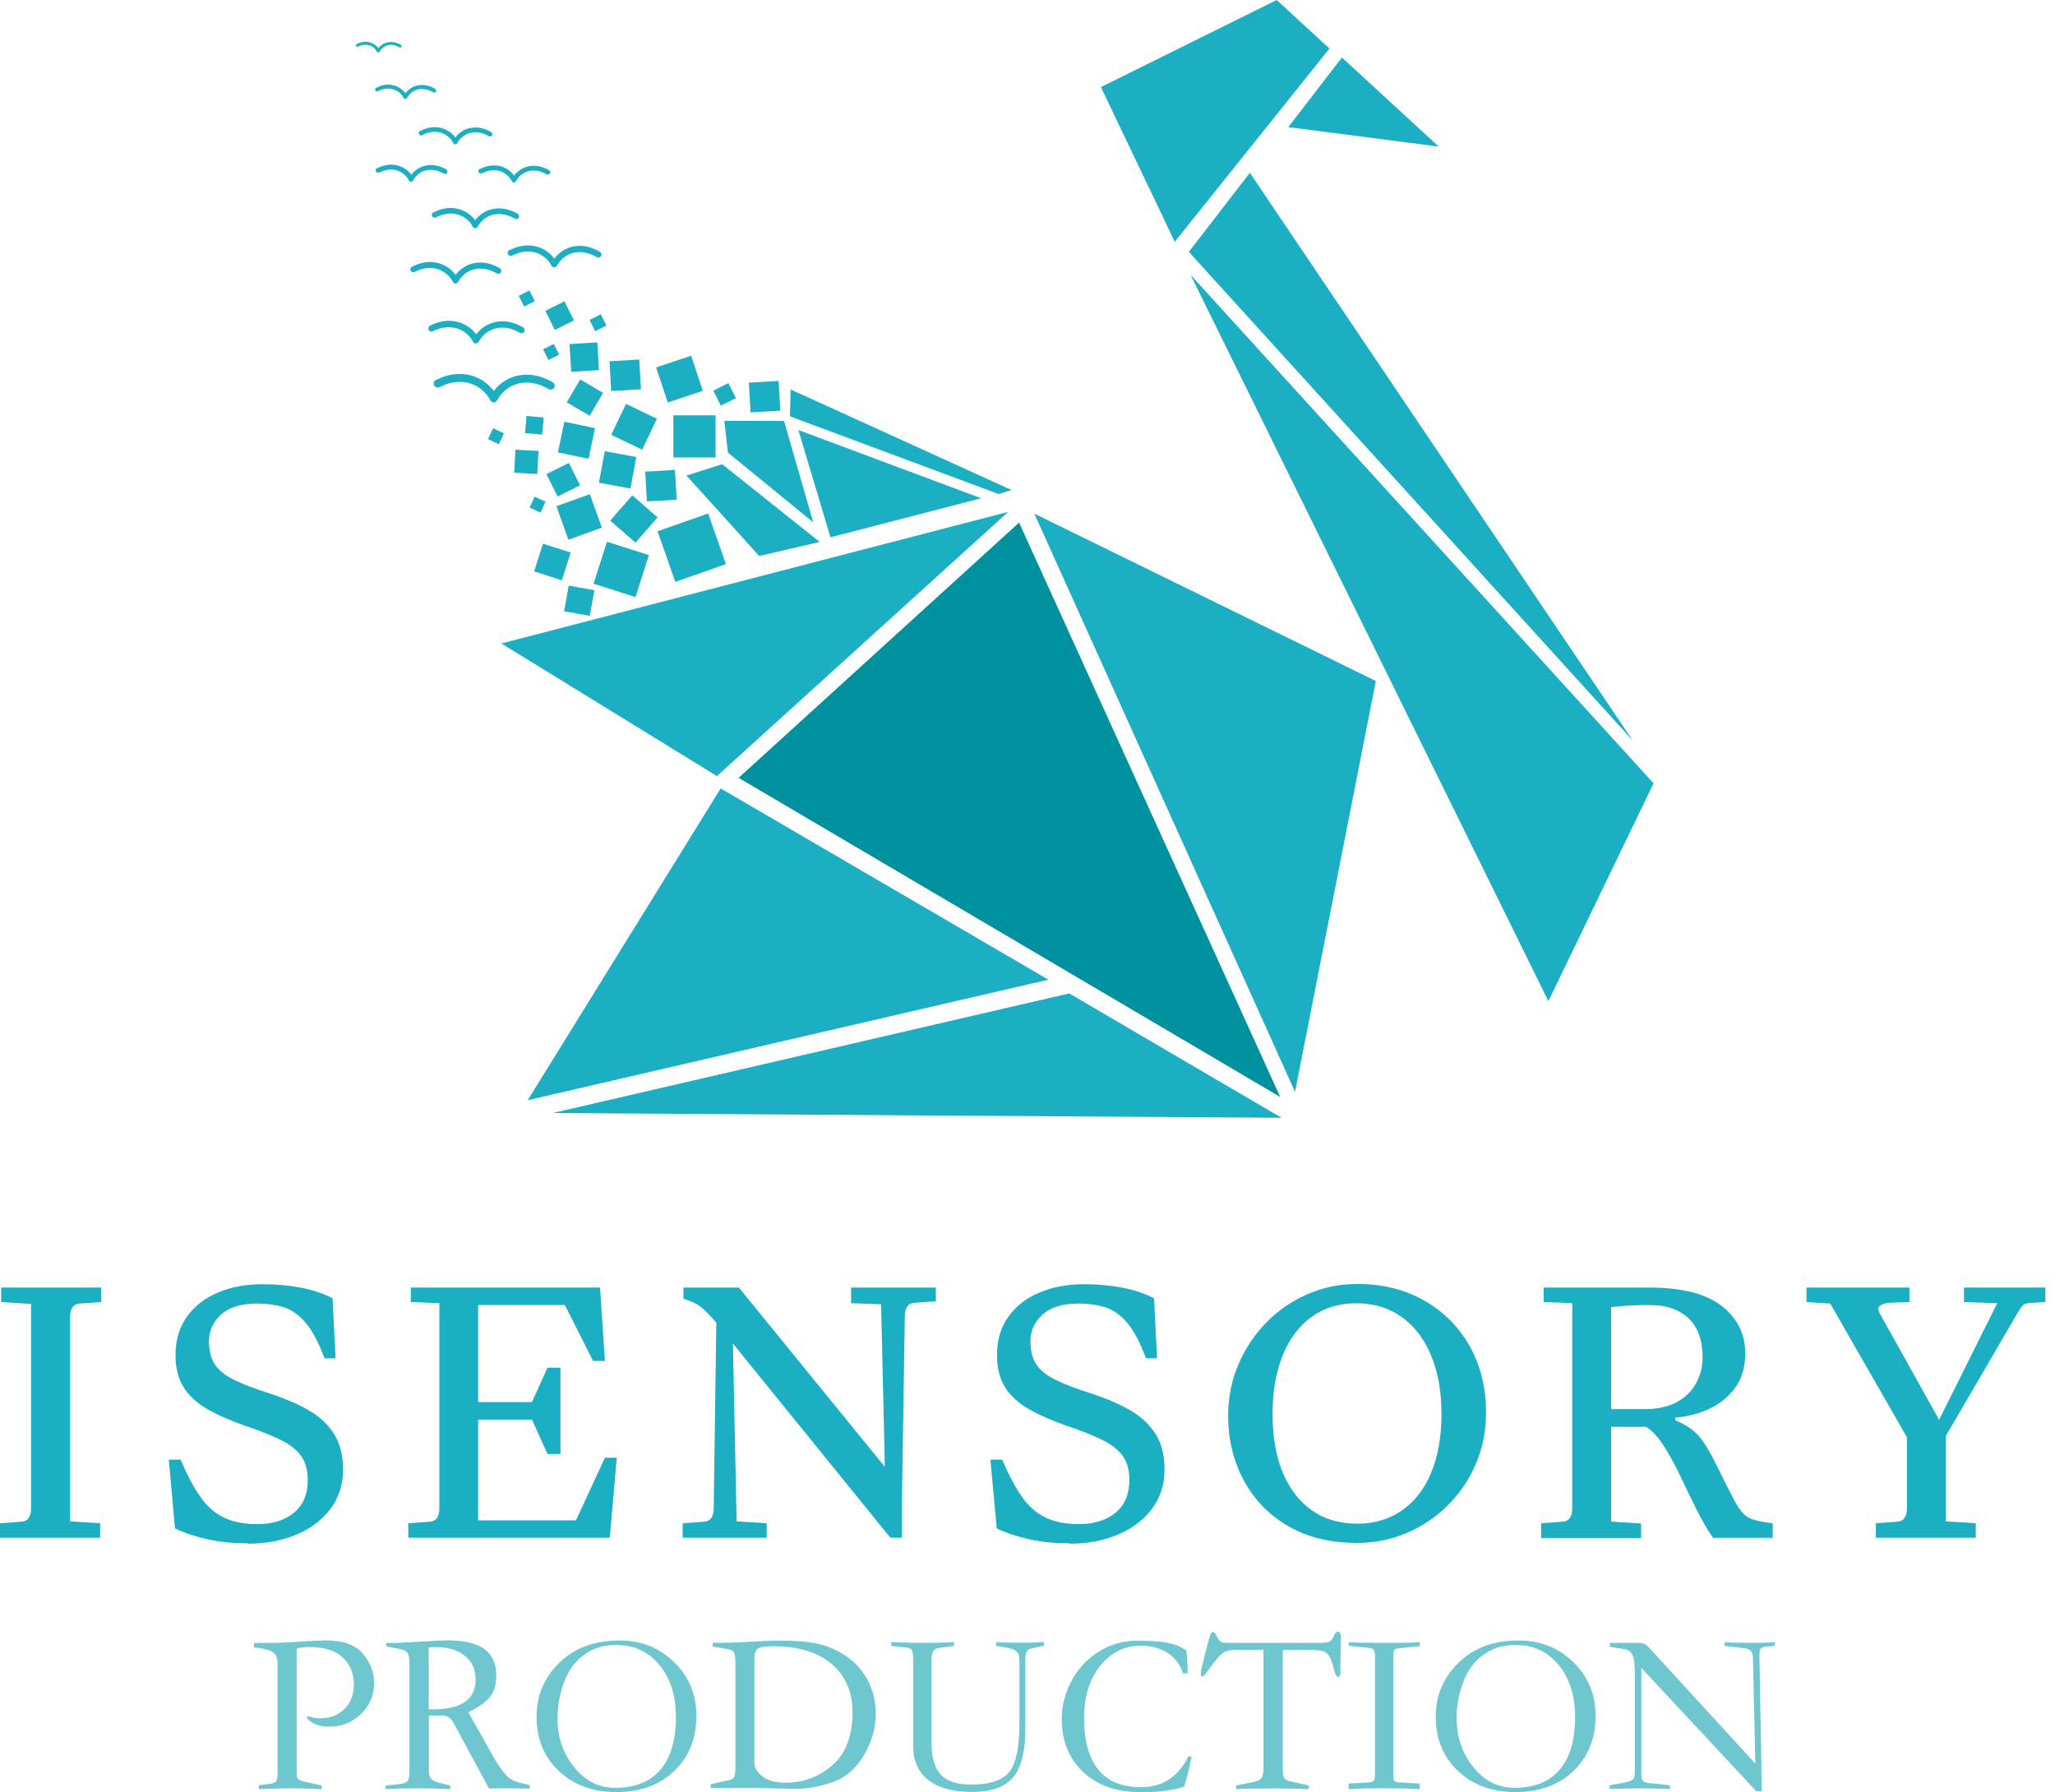
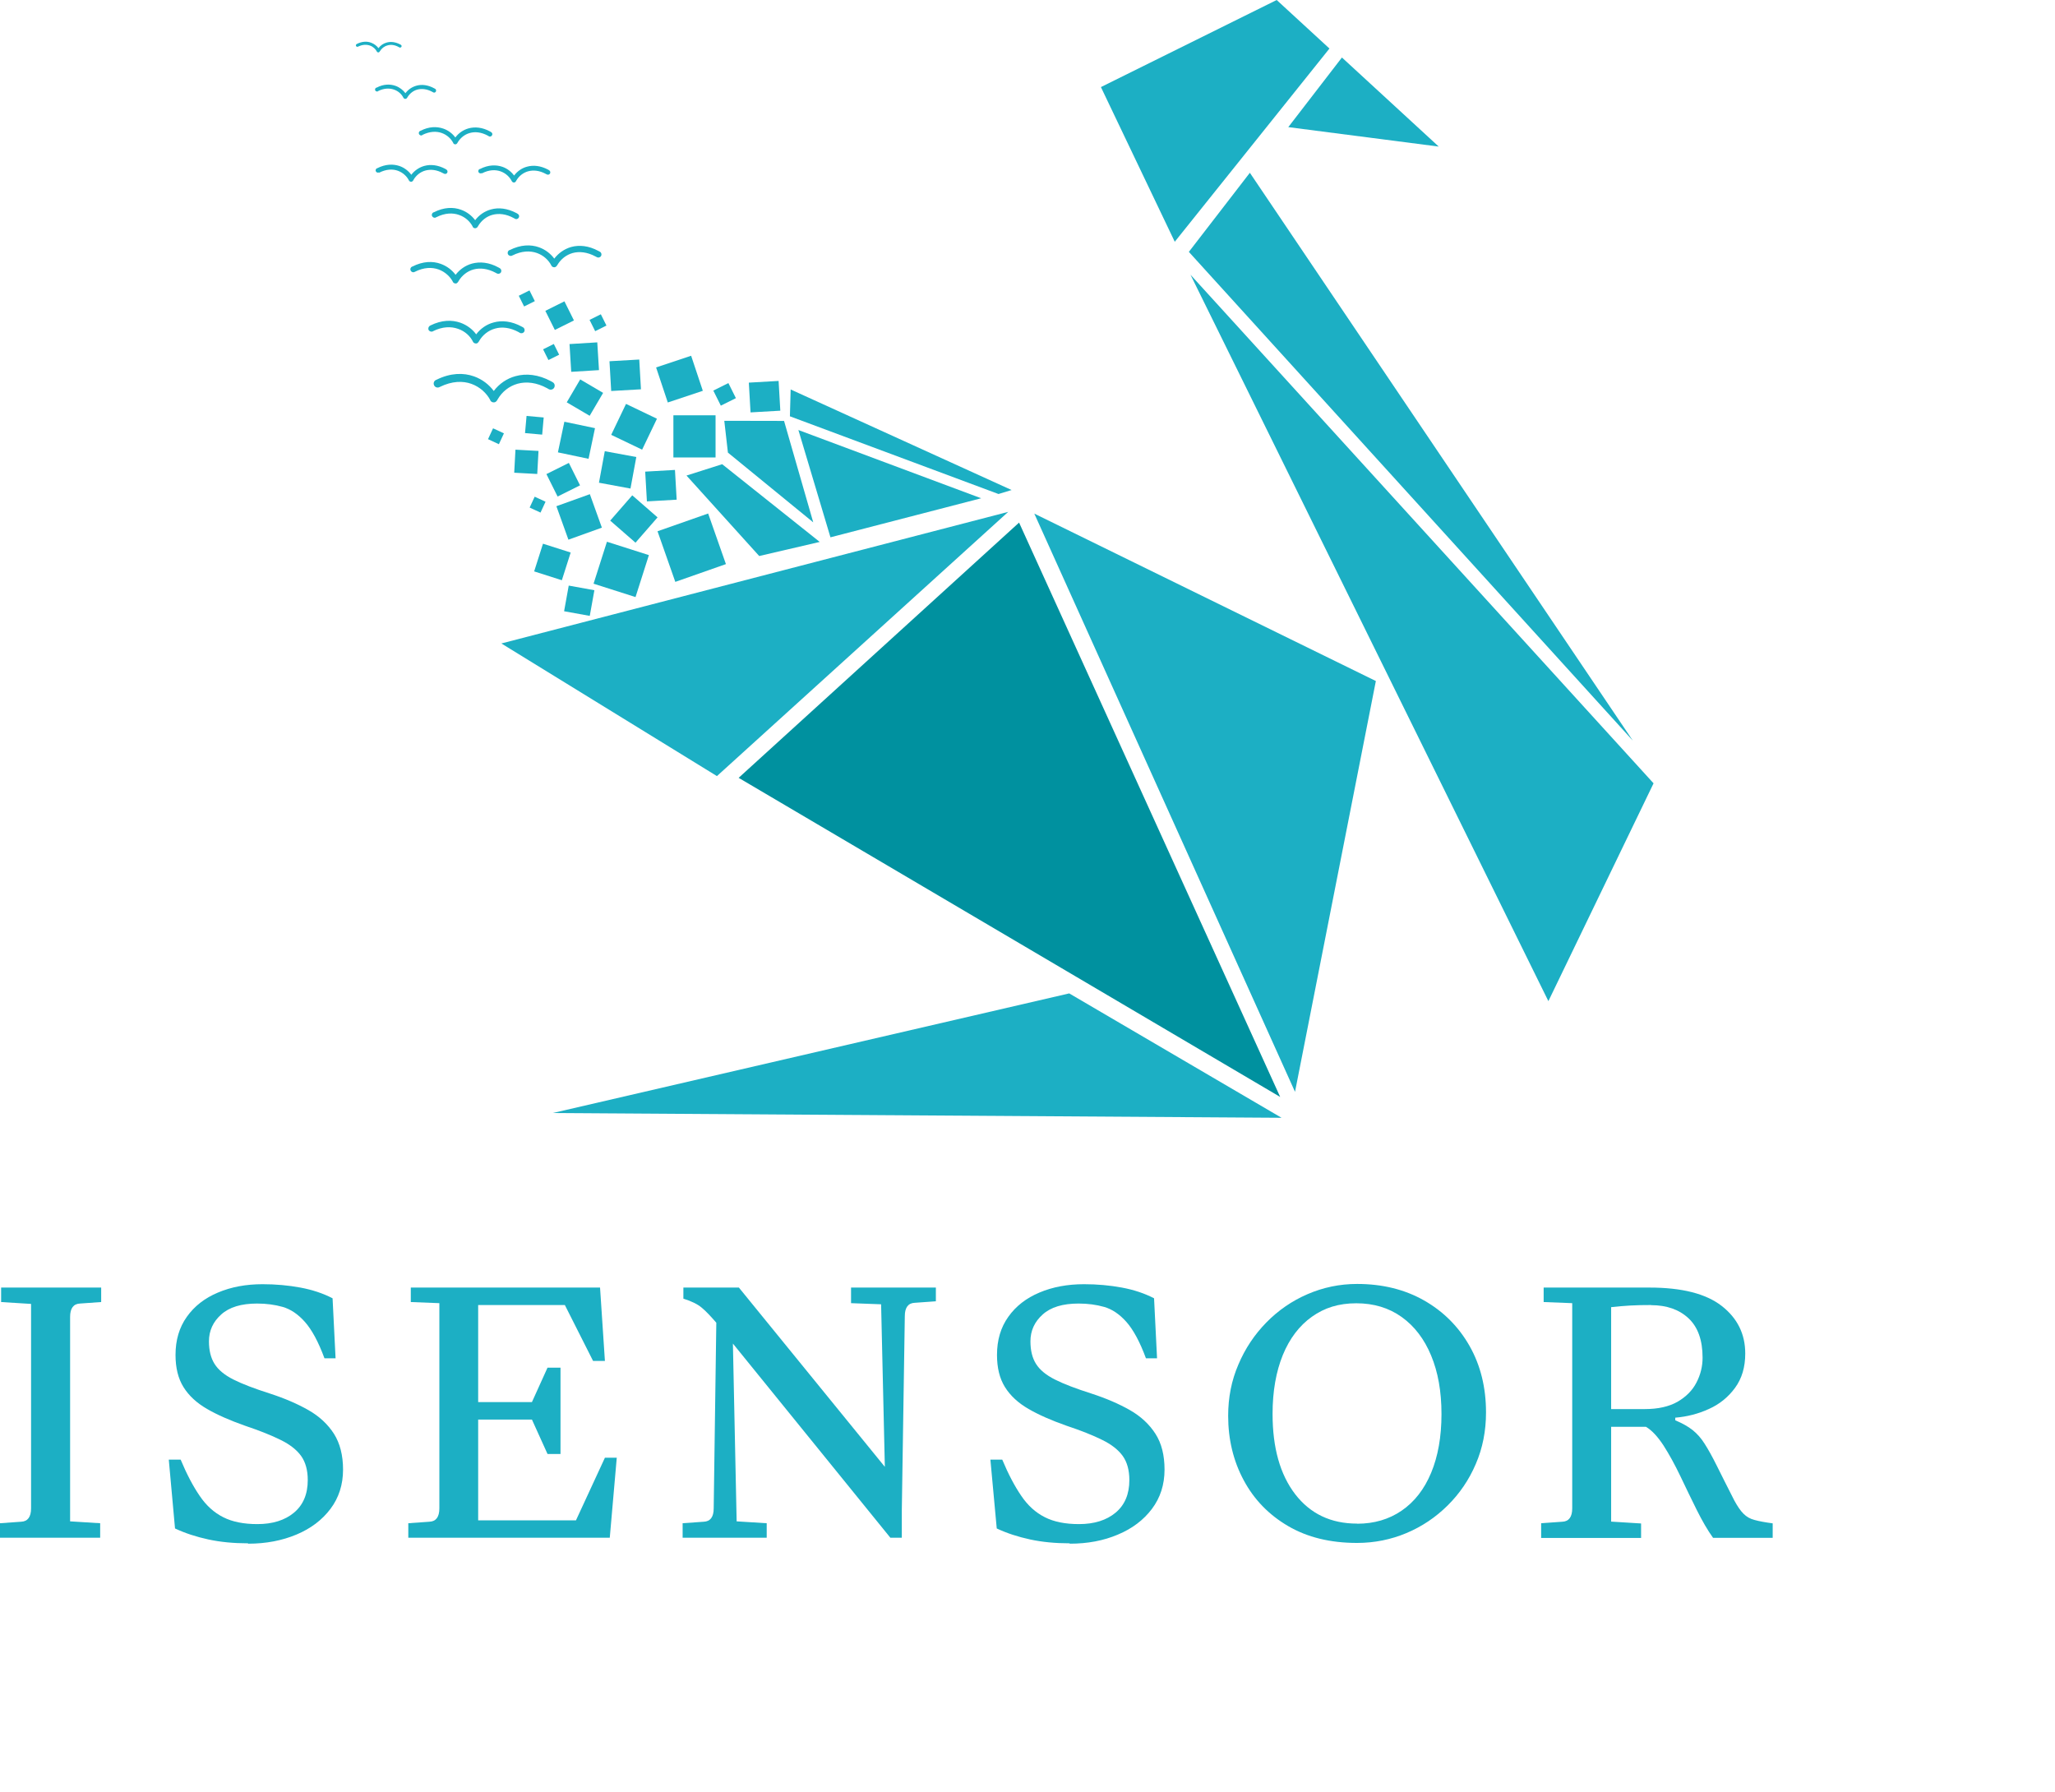
<svg xmlns="http://www.w3.org/2000/svg" width="172" height="150" viewBox="0 0 172 150" fill="none">
-   <path fill-rule="evenodd" clip-rule="evenodd" d="M21.29 137.512C22.553 137.512 23.41 137.502 23.858 137.47L26.625 137.314C26.834 137.303 27.033 137.293 27.231 137.293C28.682 137.293 29.727 137.658 30.363 138.4C31 139.141 31.314 139.966 31.314 140.874C31.314 141.887 30.948 142.743 30.217 143.453C29.486 144.163 28.588 144.518 27.523 144.518C26.709 144.518 26.082 144.268 25.654 143.756L25.769 143.641C26.103 143.756 26.458 143.819 26.824 143.819C27.617 143.819 28.286 143.558 28.818 143.046C29.361 142.534 29.622 141.835 29.622 140.947C29.622 140.06 29.319 139.36 28.714 138.755C28.108 138.149 27.158 137.846 25.863 137.846C25.404 137.846 25.07 137.898 24.829 138.003V148.486C24.829 148.684 24.871 148.82 24.955 148.904C25.038 148.987 25.226 149.06 25.508 149.123L26.928 149.436V149.749C25.842 149.697 24.965 149.676 24.297 149.676C23.838 149.676 22.971 149.697 21.666 149.739V149.426L22.752 149.269C22.95 149.227 23.075 149.154 23.138 149.05C23.201 148.945 23.232 148.768 23.232 148.528V139.235C23.232 138.744 23.075 138.41 22.773 138.243C22.47 138.076 21.969 137.951 21.259 137.878V137.512H21.29ZM32.253 149.447L33.329 149.332C33.705 149.29 33.955 149.217 34.081 149.112C34.206 148.998 34.268 148.737 34.268 148.319V139.204C34.268 138.796 34.216 138.514 34.112 138.347C34.007 138.18 33.705 138.045 33.193 137.961L32.337 137.804L32.316 137.512C32.89 137.512 33.287 137.512 33.527 137.491L36.722 137.314C36.983 137.303 37.234 137.293 37.464 137.293C38.842 137.293 39.865 137.533 40.533 138.013C41.202 138.494 41.536 139.245 41.536 140.258C41.536 141.02 41.348 141.636 40.961 142.075C40.575 142.524 39.99 142.931 39.197 143.307L41.337 147.108C41.922 148.11 42.402 148.716 42.788 148.924C43.175 149.144 43.687 149.29 44.334 149.384V149.697C43.791 149.687 43.123 149.676 42.329 149.676C41.671 149.676 41.202 149.676 40.93 149.697L37.954 144.184C37.735 143.777 37.411 143.579 36.983 143.579H35.897V148.194C35.897 148.507 35.96 148.737 36.085 148.872C36.211 149.018 36.43 149.123 36.733 149.206L37.683 149.436V149.749C36.743 149.697 35.845 149.676 34.978 149.676C33.955 149.676 33.047 149.697 32.274 149.749V149.436L32.253 149.447ZM35.876 143.056C38.497 143.15 39.813 142.315 39.813 140.561C39.813 139.757 39.52 139.099 38.925 138.608C38.33 138.107 37.537 137.857 36.545 137.857C36.336 137.857 36.117 137.867 35.887 137.898V143.056H35.876ZM51.591 149.989C49.607 149.989 47.999 149.394 46.756 148.214C45.524 147.035 44.908 145.531 44.908 143.714C44.908 141.897 45.535 140.436 46.798 139.183C48.061 137.93 49.742 137.303 51.862 137.303C53.658 137.303 55.172 137.909 56.414 139.11C57.657 140.31 58.283 141.803 58.283 143.599C58.283 145.51 57.667 147.045 56.435 148.225C55.203 149.405 53.585 149.989 51.591 149.989ZM46.662 143.85C46.662 145.395 47.122 146.742 48.051 147.901C48.98 149.06 50.129 149.634 51.507 149.634C53.157 149.634 54.41 149.123 55.276 148.12C56.143 147.108 56.571 145.635 56.571 143.714C56.571 141.918 56.112 140.467 55.193 139.35C54.274 138.233 53.073 137.679 51.58 137.679C50.515 137.679 49.607 137.961 48.844 138.535C48.082 139.11 47.529 139.882 47.184 140.864C46.829 141.845 46.662 142.837 46.662 143.85ZM61.541 138.943C61.541 138.629 61.499 138.41 61.426 138.285C61.353 138.159 61.197 138.076 60.977 138.034L59.651 137.804V137.491C60.487 137.512 61.499 137.491 62.69 137.418C63.88 137.345 64.726 137.314 65.227 137.314C66.501 137.314 67.503 137.387 68.245 137.533C68.986 137.679 69.685 137.94 70.343 138.316C71.001 138.692 71.534 139.131 71.962 139.632C72.379 140.133 72.713 140.707 72.943 141.355C73.173 142.002 73.298 142.691 73.298 143.422C73.298 144.644 72.964 145.813 72.285 146.941C71.607 148.068 70.73 148.81 69.654 149.175C68.579 149.541 67.534 149.718 66.522 149.718L63.368 149.645H59.474V149.332L60.988 148.998C61.197 148.956 61.343 148.872 61.426 148.747C61.51 148.622 61.552 148.371 61.552 148.006V138.963L61.541 138.943ZM63.139 147.515C63.139 147.933 63.358 148.319 63.807 148.674C64.256 149.029 64.903 149.206 65.749 149.206C67.242 149.206 68.547 148.716 69.675 147.734C70.803 146.753 71.356 145.28 71.356 143.318C71.356 141.605 70.771 140.258 69.602 139.266C68.432 138.274 66.814 137.784 64.736 137.784C64.037 137.784 63.598 137.857 63.41 137.992C63.233 138.128 63.139 138.441 63.139 138.932V147.504V147.515ZM79.845 137.449V137.763L78.613 137.919C78.383 137.94 78.216 138.034 78.112 138.18C78.017 138.327 77.965 138.567 77.965 138.89V145.844C77.965 147.087 78.226 147.995 78.748 148.538C79.27 149.092 80.116 149.363 81.296 149.363C82.883 149.363 83.948 148.998 84.502 148.267C85.055 147.536 85.326 146.21 85.326 144.299V138.901C85.326 138.379 85.065 138.066 84.533 137.961L83.384 137.742V137.429C83.698 137.47 84.355 137.491 85.368 137.491C86.381 137.491 87.049 137.47 87.373 137.429V137.742L86.245 137.992C85.963 138.045 85.817 138.347 85.817 138.89V144.79C85.817 146.607 85.483 147.922 84.804 148.747C84.126 149.561 82.977 149.979 81.359 149.979C79.74 149.979 78.561 149.645 77.704 148.987C76.859 148.329 76.43 147.369 76.43 146.126V138.817C76.43 138.504 76.399 138.285 76.337 138.149C76.274 138.013 76.148 137.93 75.971 137.909L74.593 137.752V137.439C75.449 137.481 76.326 137.502 77.224 137.502C78.508 137.502 79.385 137.481 79.855 137.439L79.845 137.449ZM99.736 146.993C99.589 147.786 99.391 148.622 99.13 149.509C98.295 149.833 97.094 150 95.507 150C93.471 150 91.852 149.436 90.662 148.319C89.472 147.191 88.866 145.709 88.866 143.871C88.866 142.743 89.148 141.668 89.712 140.634C90.276 139.611 91.038 138.796 92.009 138.212C92.98 137.617 94.014 137.324 95.131 137.324C96.248 137.324 97.125 137.376 97.678 137.481C98.232 137.585 98.775 137.794 99.297 138.128C99.37 138.755 99.412 139.392 99.391 140.06H99.025C98.764 139.308 98.326 138.734 97.71 138.337C97.094 137.94 96.353 137.742 95.475 137.742C94.108 137.742 92.98 138.306 92.082 139.423C91.184 140.551 90.735 142.002 90.735 143.777C90.735 145.698 91.132 147.149 91.936 148.12C92.729 149.092 93.92 149.582 95.486 149.582C97.292 149.582 98.618 148.726 99.464 147.014H99.715L99.736 146.993ZM101.218 137.094C101.312 136.76 101.406 136.583 101.51 136.583C101.604 136.583 101.73 136.729 101.876 137.011C101.991 137.241 102.106 137.387 102.21 137.429C102.314 137.47 102.513 137.502 102.816 137.502H110.354C110.824 137.502 111.127 137.47 111.273 137.397C111.419 137.324 111.555 137.136 111.68 136.844C111.753 136.666 111.858 136.572 111.973 136.572C112.14 136.572 112.223 136.698 112.223 136.959L112.182 140.039C112.182 140.248 112.129 140.352 112.025 140.352C111.879 140.352 111.764 140.164 111.67 139.788C111.524 139.151 111.357 138.713 111.148 138.462C110.939 138.212 110.49 138.097 109.801 138.097H107.368V148.131C107.368 148.486 107.41 148.716 107.493 148.831C107.577 148.945 107.754 149.039 108.026 149.102L109.54 149.436V149.749C108.851 149.708 107.838 149.687 106.501 149.687C104.789 149.687 103.776 149.708 103.463 149.749V149.436L104.831 149.165C105.207 149.092 105.457 148.977 105.572 148.82C105.687 148.674 105.75 148.434 105.75 148.11V138.097H103.359C102.931 138.086 102.575 138.18 102.304 138.389C102.033 138.598 101.636 139.068 101.114 139.809C100.884 140.143 100.707 140.321 100.602 140.321C100.539 140.321 100.508 140.248 100.508 140.102C100.508 139.955 100.539 139.747 100.602 139.475L101.208 137.094H101.218ZM115.084 148.622V138.556C115.084 138.337 115.053 138.18 114.98 138.086C114.907 137.992 114.781 137.94 114.604 137.93L112.892 137.752V137.439C113.038 137.481 114.395 137.502 116.985 137.502C117.747 137.502 118.363 137.481 118.812 137.439V137.773L117.099 137.951C116.922 137.961 116.786 138.013 116.724 138.086C116.65 138.159 116.619 138.316 116.619 138.556V148.622C116.619 148.841 116.65 148.987 116.713 149.06C116.776 149.133 116.911 149.175 117.099 149.186L118.812 149.279V149.749C118.29 149.697 117.308 149.676 115.846 149.676C114.385 149.676 113.403 149.697 112.881 149.749V149.279L114.593 149.186C114.792 149.165 114.917 149.112 114.98 149.05C115.042 148.987 115.074 148.841 115.074 148.622H115.084ZM126.852 149.989C124.868 149.989 123.26 149.394 122.017 148.214C120.785 147.035 120.169 145.531 120.169 143.714C120.169 141.897 120.796 140.436 122.059 139.183C123.322 137.93 125.003 137.303 127.123 137.303C128.919 137.303 130.433 137.909 131.675 139.11C132.918 140.31 133.544 141.803 133.544 143.599C133.544 145.51 132.928 147.045 131.696 148.225C130.464 149.405 128.846 149.989 126.852 149.989ZM121.923 143.85C121.923 145.395 122.383 146.742 123.312 147.901C124.241 149.06 125.39 149.634 126.768 149.634C128.418 149.634 129.671 149.123 130.537 148.12C131.404 147.108 131.832 145.635 131.832 143.714C131.832 141.918 131.373 140.467 130.454 139.35C129.535 138.233 128.334 137.679 126.841 137.679C125.776 137.679 124.868 137.961 124.105 138.535C123.343 139.11 122.79 139.882 122.435 140.864C122.08 141.845 121.913 142.837 121.913 143.85H121.923ZM137.366 148.371C137.366 148.695 137.408 148.914 137.481 149.018C137.554 149.133 137.721 149.196 137.972 149.227L139.767 149.426V149.739C138.984 149.697 138.149 149.676 137.251 149.676C136.593 149.676 135.748 149.697 134.724 149.739V149.426L135.8 149.227C136.238 149.154 136.52 149.06 136.646 148.956C136.771 148.851 136.833 148.653 136.833 148.371V139.882C136.833 139.287 136.771 138.838 136.635 138.535C136.51 138.233 136.259 138.066 135.894 138.013L134.745 137.836V137.502H137.084C137.356 137.502 137.543 137.533 137.658 137.596C137.773 137.658 137.919 137.794 138.118 138.003L146.92 147.609L146.721 138.849C146.711 138.483 146.648 138.253 146.533 138.149C146.419 138.045 146.252 137.982 146.022 137.951L144.351 137.752V137.439C144.717 137.481 145.416 137.502 146.45 137.502C147.484 137.502 148.194 137.481 148.549 137.439V137.752L147.734 137.825C147.515 137.846 147.379 137.93 147.327 138.055C147.275 138.18 147.254 138.441 147.264 138.838L147.463 149.916H146.993L137.376 139.59V148.35L137.366 148.371Z" fill="#6EC6CF" />
-   <path fill-rule="evenodd" clip-rule="evenodd" d="M157.006 128.7V127.489L158.771 127.363C159.324 127.342 159.606 126.966 159.606 126.246V120.294L153.185 109.101L151.201 108.976V107.765H159.815V108.976L158.082 109.039C157.831 109.06 157.601 109.133 157.382 109.268C157.163 109.404 157.163 109.644 157.372 109.999L162.3 118.833L167.166 109.07L164.378 108.976V107.765H171.196V108.976L170.141 109.039C169.745 109.06 169.494 109.112 169.379 109.195C169.264 109.279 169.118 109.477 168.93 109.78L162.853 120.201V127.332L165.37 127.489V128.7H156.996H157.006Z" fill="#1CAFC4" />
  <path fill-rule="evenodd" clip-rule="evenodd" d="M128.992 128.7V127.489L130.757 127.363C131.31 127.342 131.592 126.966 131.592 126.246V109.07L129.201 108.976V107.765H138.066C140.77 107.765 142.785 108.277 144.101 109.3C145.416 110.323 146.074 111.649 146.074 113.288C146.074 114.426 145.792 115.377 145.218 116.16C144.654 116.932 143.923 117.528 143.036 117.924C142.148 118.332 141.208 118.572 140.217 118.655V118.874C140.812 119.125 141.302 119.397 141.678 119.699C142.054 120.002 142.388 120.378 142.681 120.848C142.983 121.318 143.318 121.923 143.693 122.675C144.069 123.427 144.55 124.398 145.155 125.578C145.427 126.079 145.677 126.444 145.928 126.695C146.179 126.946 146.481 127.123 146.857 127.217C147.233 127.321 147.734 127.415 148.371 127.499V128.71H143.38C142.921 128.073 142.472 127.29 142.012 126.371C141.553 125.453 141.104 124.513 140.645 123.552C140.185 122.592 139.715 121.735 139.235 120.984C138.744 120.232 138.254 119.71 137.763 119.417H134.85V127.353L137.356 127.509V128.721H128.982L128.992 128.7ZM138.201 109.227C137.564 109.227 136.98 109.237 136.447 109.268C135.925 109.3 135.393 109.342 134.85 109.404V117.935H137.669C138.786 117.935 139.694 117.726 140.415 117.319C141.125 116.901 141.657 116.369 141.992 115.711C142.336 115.053 142.503 114.353 142.503 113.633C142.503 112.161 142.106 111.064 141.323 110.333C140.54 109.603 139.496 109.237 138.191 109.237L138.201 109.227Z" fill="#1CAFC4" />
  <path fill-rule="evenodd" clip-rule="evenodd" d="M113.581 129.138C111.346 129.138 109.425 128.668 107.817 127.729C106.209 126.789 104.967 125.515 104.1 123.897C103.233 122.289 102.795 120.482 102.795 118.498C102.795 116.964 103.077 115.533 103.651 114.207C104.215 112.871 104.998 111.701 105.99 110.688C106.982 109.676 108.13 108.882 109.436 108.318C110.741 107.754 112.119 107.462 113.591 107.462C115.7 107.462 117.569 107.921 119.188 108.84C120.806 109.759 122.08 111.033 122.999 112.651C123.918 114.27 124.377 116.128 124.377 118.217C124.377 119.762 124.095 121.203 123.521 122.529C122.957 123.855 122.164 125.014 121.161 126.006C120.159 126.998 119.01 127.77 117.716 128.313C116.421 128.856 115.043 129.138 113.581 129.138ZM113.581 127.53C115.011 127.53 116.254 127.165 117.319 126.434C118.384 125.703 119.209 124.648 119.783 123.27C120.357 121.892 120.65 120.253 120.65 118.352C120.65 116.452 120.357 114.834 119.783 113.455C119.209 112.067 118.384 110.991 117.319 110.229C116.254 109.467 114.99 109.08 113.518 109.08C112.046 109.08 110.856 109.456 109.801 110.208C108.746 110.96 107.932 112.035 107.368 113.414C106.804 114.802 106.512 116.442 106.512 118.342C106.512 121.171 107.139 123.406 108.402 125.056C109.665 126.695 111.388 127.52 113.581 127.52V127.53Z" fill="#1CAFC4" />
  <path fill-rule="evenodd" clip-rule="evenodd" d="M89.534 129.17C88.334 129.17 87.227 129.065 86.214 128.846C85.201 128.627 84.272 128.324 83.426 127.927L82.894 122.164H83.886C84.397 123.385 84.93 124.398 85.483 125.202C86.026 126.006 86.684 126.601 87.457 126.988C88.219 127.374 89.169 127.562 90.307 127.562C91.591 127.562 92.615 127.238 93.377 126.601C94.139 125.964 94.525 125.056 94.525 123.876C94.525 123.051 94.338 122.373 93.972 121.861C93.607 121.349 93.022 120.89 92.249 120.514C91.477 120.128 90.474 119.731 89.253 119.324C88.01 118.885 86.956 118.426 86.089 117.925C85.222 117.423 84.564 116.818 84.115 116.097C83.666 115.377 83.447 114.479 83.447 113.403C83.447 112.161 83.76 111.096 84.397 110.208C85.024 109.321 85.901 108.642 86.997 108.183C88.104 107.713 89.347 107.483 90.735 107.483C91.832 107.483 92.886 107.577 93.899 107.765C94.912 107.953 95.81 108.256 96.593 108.663L96.843 113.685H95.914C95.403 112.297 94.849 111.284 94.275 110.637C93.701 109.989 93.074 109.572 92.416 109.384C91.758 109.196 91.038 109.102 90.276 109.102C88.95 109.102 87.947 109.404 87.269 110.02C86.59 110.626 86.246 111.378 86.246 112.265C86.246 113.028 86.402 113.664 86.715 114.155C87.029 114.656 87.551 115.085 88.292 115.46C89.033 115.836 90.057 116.223 91.362 116.64C92.583 117.037 93.648 117.496 94.567 118.019C95.486 118.541 96.196 119.209 96.708 120.002C97.219 120.796 97.47 121.798 97.47 122.999C97.47 124.262 97.115 125.359 96.415 126.288C95.716 127.217 94.766 127.938 93.565 128.439C92.364 128.951 91.028 129.201 89.534 129.201V129.17Z" fill="#1CAFC4" />
  <path fill-rule="evenodd" clip-rule="evenodd" d="M57.135 128.7V127.489L58.9 127.363C59.453 127.342 59.735 126.966 59.735 126.246L59.954 110.709C59.495 110.177 59.098 109.749 58.743 109.456C58.388 109.154 57.876 108.903 57.198 108.694V107.765H61.844L74.06 122.769L73.747 109.164L71.231 109.07V107.765H78.331V108.913L76.566 109.039C76.013 109.06 75.731 109.436 75.731 110.156L75.48 126.403V128.7H74.52L61.343 112.453L61.656 127.332L64.172 127.489V128.7H57.135Z" fill="#1CAFC4" />
  <path fill-rule="evenodd" clip-rule="evenodd" d="M34.174 128.7V127.489L35.939 127.363C36.492 127.342 36.774 126.966 36.774 126.246V109.07L34.383 108.976V107.765H50.223L50.63 113.904H49.638L47.278 109.227H40.022V117.35H44.522L45.827 114.468H46.913V121.694H45.827L44.522 118.812H40.022V127.248H48.207L50.63 122.007H51.622L51.037 128.7H34.174Z" fill="#1CAFC4" />
  <path fill-rule="evenodd" clip-rule="evenodd" d="M20.757 129.17C19.556 129.17 18.45 129.065 17.437 128.846C16.424 128.627 15.495 128.324 14.649 127.927L14.127 122.164H15.119C15.63 123.385 16.163 124.398 16.716 125.202C17.259 126.006 17.917 126.601 18.69 126.988C19.452 127.374 20.402 127.562 21.54 127.562C22.825 127.562 23.848 127.238 24.61 126.601C25.372 125.964 25.759 125.056 25.759 123.876C25.759 123.051 25.571 122.373 25.205 121.861C24.84 121.349 24.255 120.89 23.482 120.514C22.71 120.128 21.707 119.731 20.496 119.324C19.254 118.885 18.199 118.426 17.332 117.925C16.466 117.423 15.808 116.818 15.359 116.097C14.91 115.377 14.691 114.479 14.691 113.403C14.691 112.161 15.004 111.096 15.641 110.208C16.267 109.321 17.145 108.642 18.241 108.183C19.348 107.713 20.59 107.483 21.979 107.483C23.075 107.483 24.13 107.577 25.142 107.765C26.155 107.953 27.053 108.256 27.836 108.663L28.087 113.685H27.158C26.646 112.297 26.093 111.284 25.518 110.637C24.944 109.989 24.318 109.572 23.66 109.384C23.002 109.196 22.282 109.102 21.519 109.102C20.193 109.102 19.191 109.404 18.512 110.02C17.834 110.626 17.489 111.378 17.489 112.265C17.489 113.028 17.646 113.664 17.959 114.155C18.272 114.656 18.794 115.085 19.535 115.46C20.277 115.836 21.3 116.223 22.605 116.64C23.827 117.037 24.892 117.496 25.811 118.019C26.73 118.541 27.44 119.209 27.951 120.002C28.452 120.796 28.713 121.798 28.713 122.999C28.713 124.262 28.358 125.359 27.659 126.288C26.959 127.217 26.009 127.938 24.808 128.439C23.608 128.94 22.271 129.201 20.778 129.201L20.757 129.17Z" fill="#1CAFC4" />
  <path fill-rule="evenodd" clip-rule="evenodd" d="M0 128.7V127.489L1.765 127.363C2.318 127.342 2.6 126.966 2.6 126.246V109.133L0.094 108.976V107.765H8.468V108.976L6.703 109.101C6.15 109.122 5.868 109.498 5.868 110.219V127.332L8.384 127.489V128.7H0.01H0Z" fill="#1CAFC4" />
  <path d="M59.891 34.759H56.362V38.288H59.891V34.759Z" fill="#1CAFC4" />
  <path d="M57.847 29.776L54.915 30.754L55.893 33.686L58.825 32.708L57.847 29.776Z" fill="#1CAFC4" />
  <path d="M52.397 33.805L51.156 36.395L53.745 37.635L54.986 35.046L52.397 33.805Z" fill="#1CAFC4" />
  <path d="M53.505 30.092L51.013 30.234L51.156 32.725L53.647 32.583L53.505 30.092Z" fill="#1CAFC4" />
  <path d="M65.168 31.882L62.676 32.025L62.819 34.516L65.311 34.373L65.168 31.882Z" fill="#1CAFC4" />
  <path d="M48.562 31.756L47.436 33.674L49.354 34.8L50.48 32.882L48.562 31.756Z" fill="#1CAFC4" />
  <path d="M49.991 28.654L47.667 28.797L47.81 31.121L50.134 30.978L49.991 28.654Z" fill="#1CAFC4" />
  <path d="M47.242 25.221L45.644 26.017L46.44 27.615L48.038 26.819L47.242 25.221Z" fill="#1CAFC4" />
  <path fill-rule="evenodd" clip-rule="evenodd" d="M42.862 21.394C42.736 21.457 42.58 21.405 42.517 21.279C42.454 21.154 42.507 20.997 42.632 20.935H42.653C43.582 20.465 44.428 20.454 45.106 20.695C45.649 20.883 46.088 21.238 46.391 21.645C46.746 21.185 47.226 20.841 47.8 20.674C48.479 20.486 49.273 20.559 50.097 21.008L50.212 21.07C50.338 21.144 50.379 21.3 50.306 21.425C50.233 21.551 50.077 21.593 49.951 21.52L49.847 21.467C49.147 21.091 48.489 21.029 47.936 21.175C47.383 21.331 46.934 21.697 46.652 22.177L46.61 22.24C46.61 22.24 46.547 22.323 46.495 22.344C46.37 22.407 46.213 22.355 46.151 22.23C45.921 21.77 45.493 21.373 44.939 21.175C44.376 20.977 43.666 20.987 42.883 21.384H42.862V21.394Z" fill="#1CAFC4" />
  <path fill-rule="evenodd" clip-rule="evenodd" d="M35.344 11.319C35.239 11.371 35.124 11.319 35.072 11.225C35.02 11.12 35.072 11.006 35.166 10.953H35.187C35.907 10.578 36.565 10.578 37.108 10.765C37.536 10.912 37.881 11.194 38.111 11.507C38.382 11.141 38.768 10.87 39.217 10.745C39.75 10.598 40.376 10.651 41.024 11.006L41.107 11.058C41.201 11.11 41.243 11.235 41.18 11.329C41.128 11.423 41.003 11.465 40.909 11.402L40.825 11.35C40.282 11.058 39.76 11.006 39.322 11.131C38.894 11.246 38.539 11.538 38.309 11.914L38.278 11.977C38.278 11.977 38.225 12.039 38.194 12.06C38.1 12.112 37.985 12.071 37.933 11.977V11.956C37.745 11.601 37.411 11.287 36.972 11.131C36.534 10.974 35.981 10.985 35.365 11.287H35.344V11.319Z" fill="#1CAFC4" />
  <path fill-rule="evenodd" clip-rule="evenodd" d="M36.492 18.199C36.377 18.262 36.231 18.209 36.169 18.095C36.106 17.98 36.158 17.834 36.273 17.771H36.304C37.161 17.332 37.944 17.322 38.581 17.552C39.082 17.729 39.489 18.053 39.771 18.429C40.095 18.001 40.554 17.677 41.087 17.531C41.713 17.353 42.454 17.426 43.227 17.834L43.331 17.896C43.446 17.959 43.488 18.105 43.415 18.22C43.352 18.335 43.206 18.377 43.091 18.303L42.997 18.251C42.35 17.896 41.734 17.844 41.222 17.98C40.711 18.116 40.293 18.46 40.022 18.909L39.98 18.982C39.98 18.982 39.928 19.055 39.875 19.076C39.761 19.139 39.625 19.097 39.562 18.982V18.961C39.343 18.544 38.946 18.168 38.424 17.99C37.902 17.802 37.244 17.813 36.524 18.178H36.492V18.199Z" fill="#1CAFC4" />
  <path fill-rule="evenodd" clip-rule="evenodd" d="M31.637 7.643C31.553 7.685 31.449 7.643 31.407 7.57C31.365 7.487 31.407 7.382 31.48 7.34H31.511C32.106 7.027 32.65 7.027 33.099 7.184C33.453 7.309 33.735 7.539 33.934 7.8C34.163 7.497 34.477 7.278 34.853 7.173C35.291 7.048 35.813 7.1 36.346 7.393L36.419 7.434C36.502 7.476 36.523 7.58 36.481 7.664C36.44 7.748 36.335 7.779 36.252 7.727L36.179 7.685C35.73 7.445 35.302 7.403 34.936 7.497C34.581 7.591 34.289 7.831 34.101 8.144L34.069 8.197C34.069 8.197 34.028 8.249 33.996 8.259C33.913 8.301 33.819 8.27 33.767 8.186C33.62 7.883 33.339 7.622 32.973 7.497C32.608 7.372 32.148 7.372 31.647 7.622H31.626L31.637 7.643Z" fill="#1CAFC4" />
  <path d="M44.317 24.307L43.42 24.754L43.867 25.651L44.764 25.204L44.317 24.307Z" fill="#1CAFC4" />
  <path d="M50.289 26.304L49.345 26.774L49.815 27.718L50.759 27.248L50.289 26.304Z" fill="#1CAFC4" />
  <path d="M60.965 32.062L59.703 32.69L60.332 33.952L61.593 33.324L60.965 32.062Z" fill="#1CAFC4" />
  <path d="M46.353 28.79L45.456 29.237L45.903 30.134L46.8 29.688L46.353 28.79Z" fill="#1CAFC4" />
  <path d="M56.493 39.331L54.002 39.474L54.145 41.965L56.636 41.822L56.493 39.331Z" fill="#1CAFC4" />
  <path fill-rule="evenodd" clip-rule="evenodd" d="M36.231 27.732C36.106 27.794 35.939 27.742 35.876 27.617C35.814 27.492 35.866 27.325 35.991 27.262L36.023 27.241C36.973 26.771 37.829 26.761 38.539 27.011C39.092 27.21 39.552 27.565 39.855 27.982C40.22 27.502 40.721 27.147 41.306 26.991C42.005 26.792 42.82 26.876 43.666 27.335L43.781 27.398C43.906 27.471 43.947 27.638 43.874 27.763C43.801 27.888 43.634 27.93 43.509 27.857L43.405 27.794C42.684 27.408 42.005 27.335 41.431 27.502C40.867 27.659 40.398 28.035 40.105 28.536L40.063 28.609C40.063 28.609 40.001 28.692 39.949 28.724C39.823 28.786 39.656 28.734 39.593 28.609C39.364 28.139 38.925 27.721 38.341 27.523C37.756 27.314 37.035 27.325 36.242 27.721L36.211 27.742L36.231 27.732Z" fill="#1CAFC4" />
  <path fill-rule="evenodd" clip-rule="evenodd" d="M34.707 22.762C34.581 22.825 34.435 22.773 34.373 22.647C34.31 22.522 34.362 22.376 34.487 22.313H34.508C35.406 21.854 36.231 21.843 36.889 22.084C37.411 22.271 37.839 22.606 38.131 23.002C38.476 22.553 38.946 22.219 39.499 22.063C40.157 21.885 40.93 21.948 41.723 22.386L41.838 22.449C41.953 22.522 41.995 22.668 41.932 22.794C41.859 22.908 41.713 22.95 41.587 22.887L41.493 22.835C40.815 22.47 40.178 22.407 39.635 22.553C39.102 22.7 38.664 23.055 38.382 23.524L38.34 23.598C38.34 23.598 38.278 23.671 38.236 23.702C38.121 23.765 37.975 23.712 37.902 23.598V23.577C37.672 23.148 37.254 22.752 36.711 22.553C36.158 22.355 35.479 22.365 34.717 22.752H34.696L34.707 22.762Z" fill="#1CAFC4" />
  <path fill-rule="evenodd" clip-rule="evenodd" d="M31.721 14.43C31.627 14.482 31.501 14.43 31.46 14.346C31.407 14.252 31.46 14.127 31.543 14.085H31.564C32.274 13.72 32.921 13.72 33.444 13.897C33.861 14.044 34.195 14.315 34.425 14.628C34.696 14.273 35.072 14.012 35.511 13.887C36.033 13.741 36.649 13.803 37.275 14.137L37.359 14.19C37.453 14.242 37.484 14.367 37.432 14.461C37.38 14.555 37.255 14.586 37.161 14.534L37.077 14.492C36.544 14.2 36.033 14.158 35.605 14.273C35.187 14.388 34.832 14.67 34.613 15.046L34.582 15.109C34.582 15.109 34.529 15.171 34.498 15.192C34.404 15.244 34.289 15.203 34.237 15.119C34.059 14.764 33.736 14.451 33.308 14.294C32.88 14.137 32.337 14.148 31.741 14.451H31.721V14.43Z" fill="#1CAFC4" />
  <path fill-rule="evenodd" clip-rule="evenodd" d="M29.966 3.905C29.904 3.936 29.83 3.905 29.799 3.853C29.768 3.79 29.799 3.717 29.851 3.686C30.3 3.456 30.718 3.446 31.052 3.571C31.313 3.665 31.532 3.832 31.678 4.03C31.846 3.801 32.086 3.634 32.368 3.56C32.702 3.466 33.088 3.508 33.495 3.717L33.547 3.748C33.61 3.78 33.631 3.863 33.6 3.915C33.568 3.978 33.485 3.999 33.422 3.968L33.37 3.936C33.026 3.748 32.702 3.717 32.43 3.801C32.159 3.874 31.94 4.051 31.793 4.291L31.773 4.323C31.773 4.323 31.741 4.364 31.72 4.375C31.658 4.406 31.585 4.375 31.553 4.333C31.438 4.103 31.23 3.905 30.958 3.811C30.676 3.717 30.332 3.717 29.945 3.915L29.966 3.905Z" fill="#1CAFC4" />
  <path fill-rule="evenodd" clip-rule="evenodd" d="M36.785 32.399C36.618 32.483 36.419 32.42 36.336 32.253C36.252 32.086 36.315 31.888 36.482 31.804L36.534 31.783C37.714 31.199 38.8 31.188 39.677 31.502C40.377 31.752 40.94 32.201 41.327 32.723C41.776 32.128 42.413 31.679 43.154 31.481C44.031 31.24 45.054 31.334 46.119 31.909L46.265 31.992C46.422 32.086 46.474 32.285 46.38 32.452C46.286 32.608 46.088 32.66 45.921 32.566L45.795 32.493C44.898 32.003 44.041 31.919 43.321 32.117C42.611 32.316 42.026 32.786 41.661 33.412L41.608 33.506C41.577 33.558 41.525 33.611 41.473 33.642C41.316 33.725 41.118 33.663 41.034 33.506V33.485C40.731 32.911 40.178 32.389 39.458 32.128C38.737 31.867 37.829 31.888 36.826 32.379L36.785 32.399Z" fill="#1CAFC4" />
  <path fill-rule="evenodd" clip-rule="evenodd" d="M40.314 14.492C40.22 14.545 40.094 14.492 40.053 14.409C40 14.315 40.053 14.19 40.136 14.148H40.167C40.877 13.783 41.525 13.783 42.047 13.96C42.465 14.106 42.799 14.378 43.028 14.691C43.3 14.336 43.676 14.064 44.114 13.95C44.636 13.803 45.252 13.866 45.879 14.2L45.962 14.252C46.056 14.305 46.088 14.43 46.035 14.524C45.983 14.618 45.858 14.649 45.764 14.597L45.681 14.555C45.148 14.263 44.636 14.221 44.208 14.336C43.791 14.451 43.436 14.733 43.216 15.109L43.185 15.171C43.185 15.171 43.133 15.234 43.102 15.255C43.008 15.307 42.893 15.265 42.84 15.171C42.663 14.816 42.339 14.503 41.911 14.346C41.473 14.19 40.94 14.2 40.345 14.503H40.324L40.314 14.492Z" fill="#1CAFC4" />
  <path d="M59.271 42.978L55.034 44.465L56.522 48.701L60.758 47.214L59.271 42.978Z" fill="#1CAFC4" />
  <path d="M50.8 45.342L49.68 48.853L53.192 49.973L54.311 46.461L50.8 45.342Z" fill="#1CAFC4" />
  <path d="M52.919 41.457L51.073 43.574L53.19 45.42L55.036 43.303L52.919 41.457Z" fill="#1CAFC4" />
  <path d="M49.369 41.361L46.569 42.368L47.576 45.169L50.376 44.162L49.369 41.361Z" fill="#1CAFC4" />
  <path d="M47.236 35.297L46.697 37.861L49.261 38.401L49.8 35.836L47.236 35.297Z" fill="#1CAFC4" />
  <path d="M47.613 38.744L45.734 39.679L46.67 41.558L48.548 40.622L47.613 38.744Z" fill="#1CAFC4" />
  <path d="M44.072 34.813L43.944 36.248L45.38 36.376L45.507 34.941L44.072 34.813Z" fill="#1CAFC4" />
  <path d="M47.602 49.012L47.214 51.159L49.362 51.547L49.749 49.4L47.602 49.012Z" fill="#1CAFC4" />
  <path d="M41.268 35.848L40.847 36.757L41.756 37.179L42.178 36.269L41.268 35.848Z" fill="#1CAFC4" />
  <path d="M43.143 37.636L43.039 39.565L44.967 39.67L45.072 37.741L43.143 37.636Z" fill="#1CAFC4" />
  <path d="M45.447 45.506L44.708 47.824L47.026 48.563L47.765 46.245L45.447 45.506Z" fill="#1CAFC4" />
  <path d="M44.752 41.571L44.331 42.481L45.24 42.902L45.661 41.993L44.752 41.571Z" fill="#1CAFC4" />
  <path d="M50.619 37.764L50.132 40.402L52.77 40.89L53.258 38.251L50.619 37.764Z" fill="#1CAFC4" />
-   <path fill-rule="evenodd" clip-rule="evenodd" d="M60.319 65.989L44.167 92.082L87.749 81.996L60.319 65.989Z" fill="#1CAFC4" />
+   <path fill-rule="evenodd" clip-rule="evenodd" d="M60.319 65.989L44.167 92.082L60.319 65.989Z" fill="#1CAFC4" />
  <path fill-rule="evenodd" clip-rule="evenodd" d="M46.255 93.157L89.492 83.144L107.263 93.554L46.255 93.157Z" fill="#1CAFC4" />
  <path fill-rule="evenodd" clip-rule="evenodd" d="M129.597 83.792L138.4 65.561L99.641 22.992L129.597 83.792Z" fill="#1CAFC4" />
  <path fill-rule="evenodd" clip-rule="evenodd" d="M99.505 21.081L104.611 14.461L136.666 61.99L99.505 21.081Z" fill="#1CAFC4" />
  <path fill-rule="evenodd" clip-rule="evenodd" d="M92.145 7.288L106.857 0L111.273 4.062L98.326 20.235L92.145 7.288Z" fill="#1CAFC4" />
  <path fill-rule="evenodd" clip-rule="evenodd" d="M107.827 10.64L112.317 4.813L120.419 12.268L107.827 10.64Z" fill="#1CAFC4" />
  <path fill-rule="evenodd" clip-rule="evenodd" d="M108.391 91.382L115.157 56.999L86.569 42.987L108.391 91.382Z" fill="#1CAFC4" />
  <path fill-rule="evenodd" clip-rule="evenodd" d="M107.149 91.81L85.295 43.739L61.823 65.102L107.149 91.81Z" fill="#00919F" />
  <path fill-rule="evenodd" clip-rule="evenodd" d="M60.006 64.956L84.386 42.841L41.963 53.856L60.006 64.956Z" fill="#1CAFC4" />
  <path fill-rule="evenodd" clip-rule="evenodd" d="M57.458 39.802L60.444 38.852L68.61 45.357L63.545 46.537L57.458 39.802Z" fill="#1CAFC4" />
  <path fill-rule="evenodd" clip-rule="evenodd" d="M60.622 35.219L60.925 37.881L68.067 43.718L65.624 35.229L60.622 35.219Z" fill="#1CAFC4" />
  <path fill-rule="evenodd" clip-rule="evenodd" d="M66.114 34.843L66.177 32.598L84.668 41.013L83.572 41.347L66.114 34.843Z" fill="#1CAFC4" />
  <path fill-rule="evenodd" clip-rule="evenodd" d="M69.508 44.971L82.121 41.703L66.824 35.991L69.508 44.971Z" fill="#1CAFC4" />
</svg>